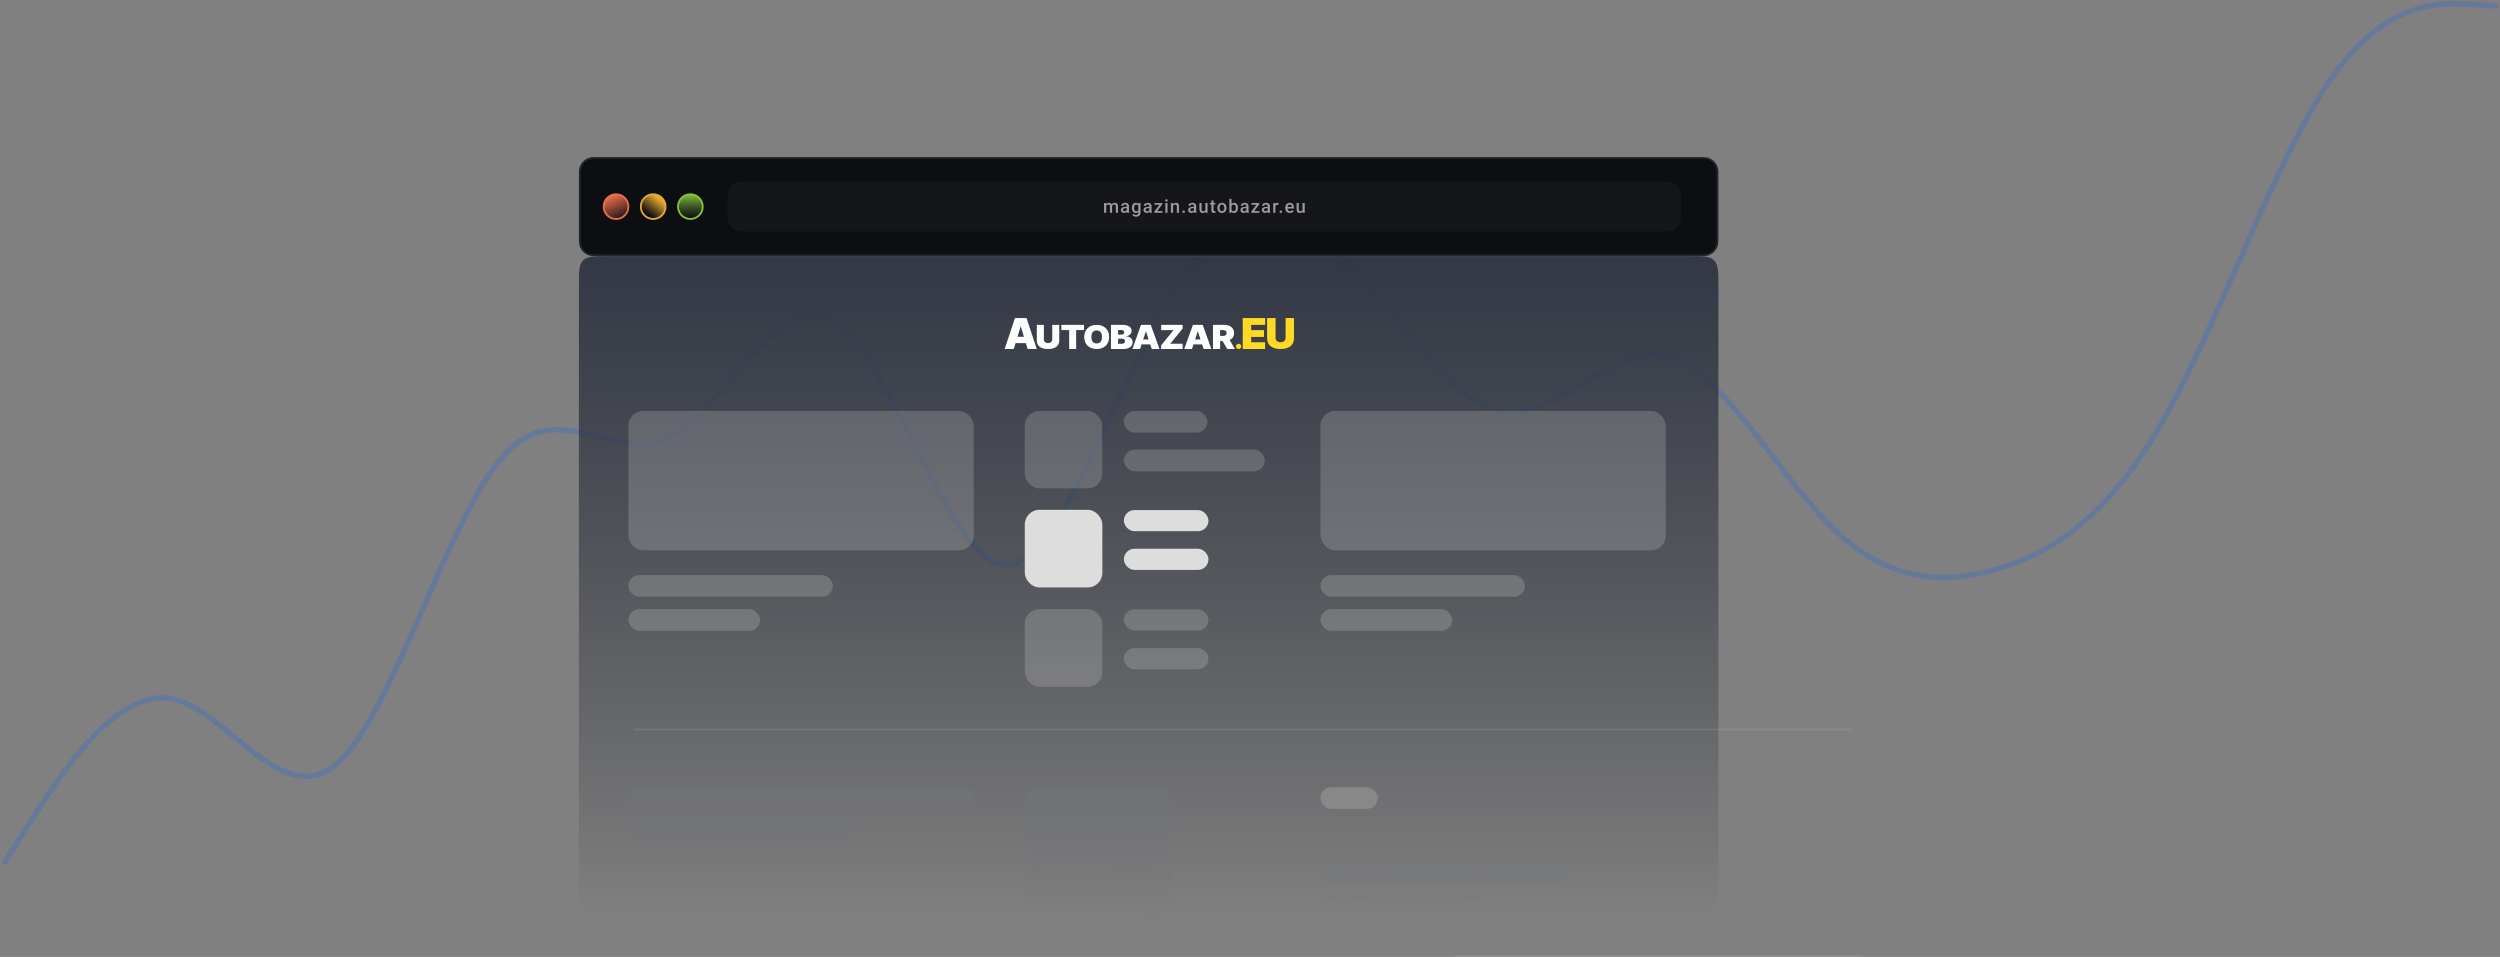
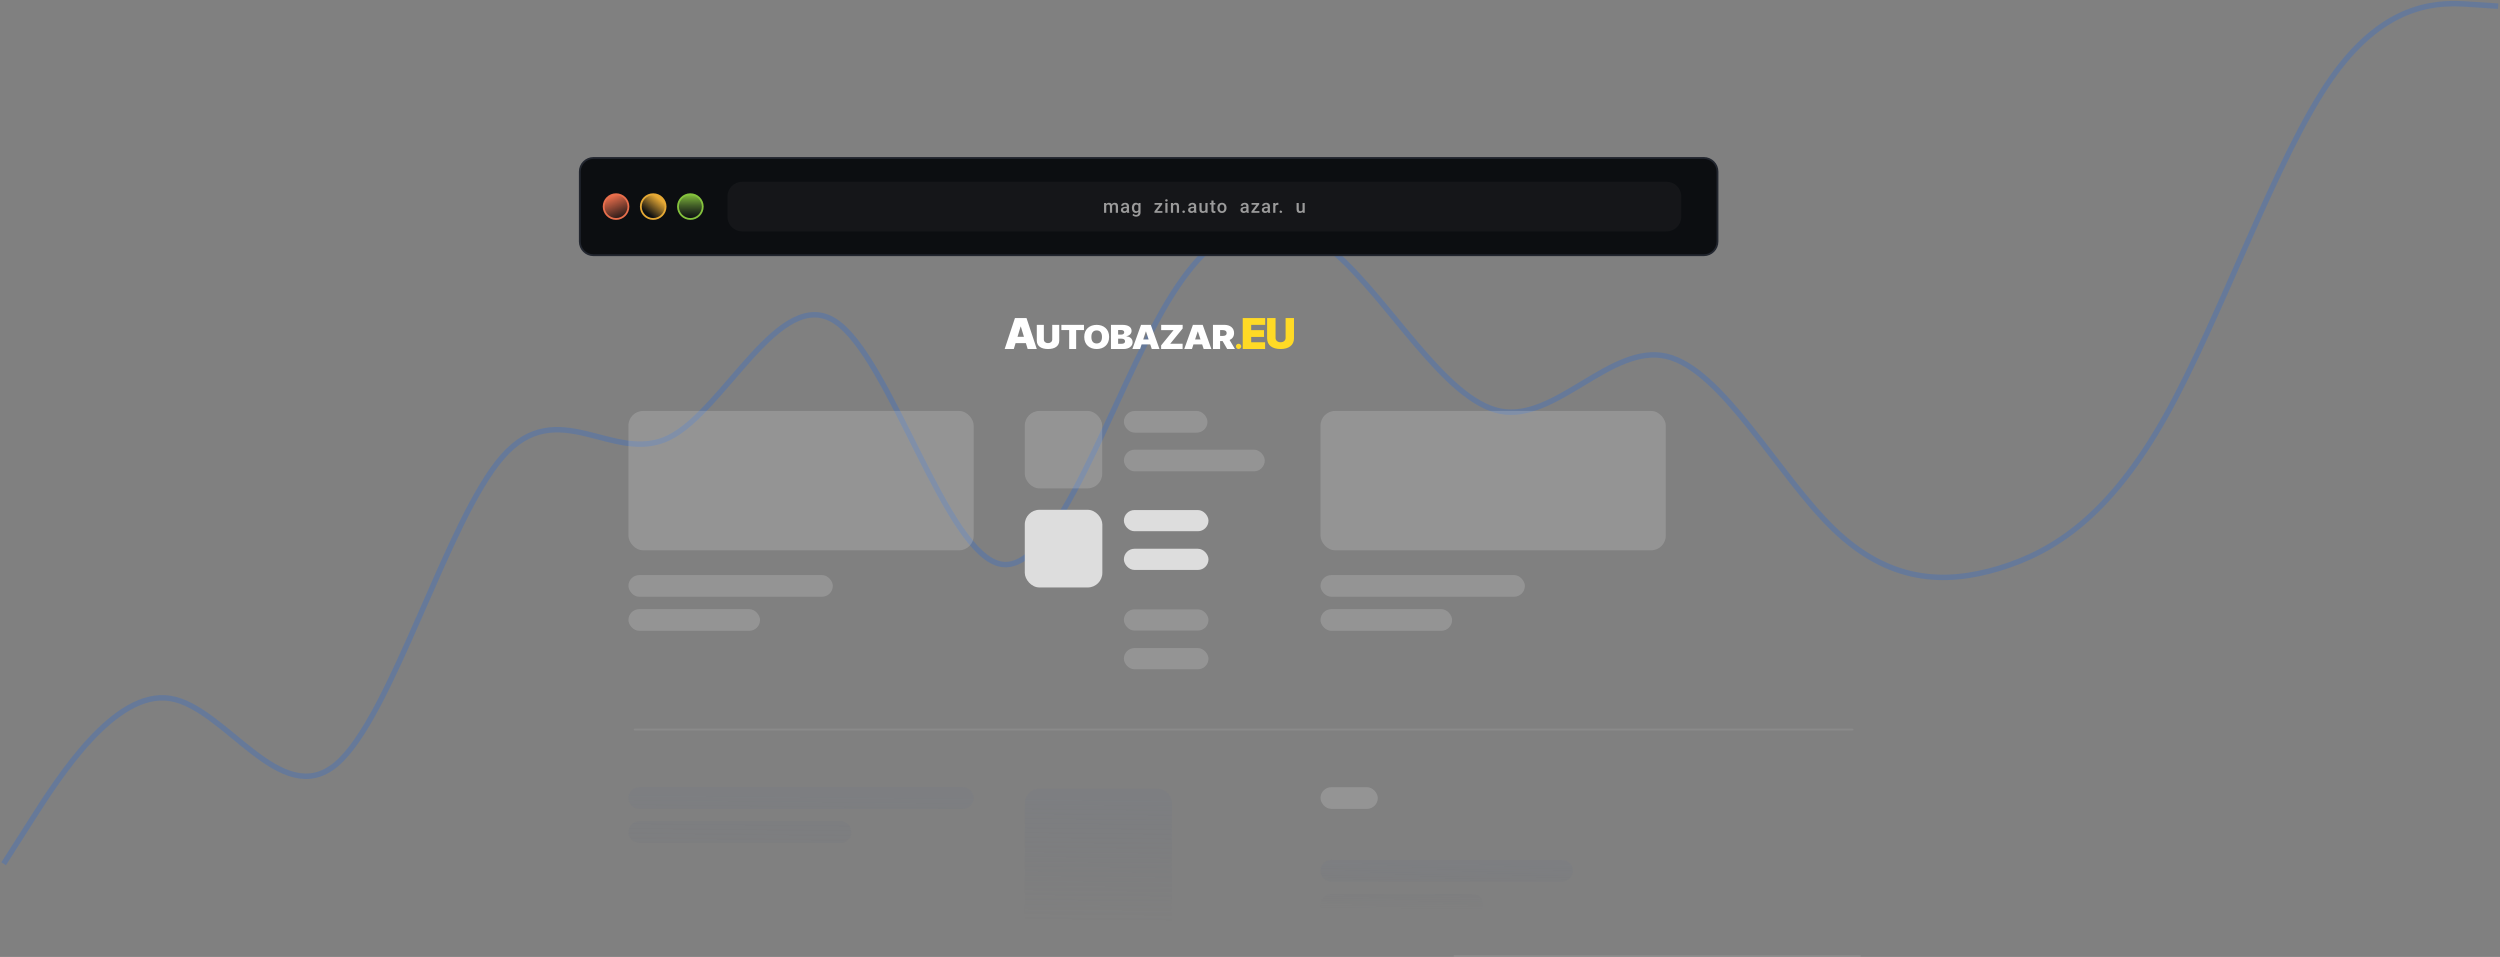
<svg xmlns="http://www.w3.org/2000/svg" width="1369" height="524" viewBox="0 0 1369 524" fill="none">
  <rect x="0" y="0" width="1369" height="524" fill="#808080" stroke="none" />
  <path d="M2 473L17.178 449.19C32.356 425.38 62.711 377.761 93.067 382.444C123.422 387.126 153.778 444.111 184.133 418.495C214.489 392.88 244.844 284.663 275.2 250.077C305.556 215.492 335.911 254.539 366.267 239.701C396.622 224.863 426.978 156.14 457.333 175.921C487.689 195.701 518.044 303.986 548.4 308.992C578.756 313.999 609.111 215.728 639.467 165.223C669.822 114.719 700.178 111.981 730.533 138.108C760.889 164.234 791.244 219.224 821.6 225.157C851.956 231.09 882.311 187.966 912.667 195.149C943.022 202.333 973.378 259.824 1003.73 289.34C1034.09 318.856 1064.44 320.397 1094.8 311.192C1125.16 301.987 1155.51 282.035 1185.87 227.932C1216.22 173.829 1246.58 85.576 1276.93 42.46C1307.29 -0.656 1337.64 1.366 1352.82 2.376L1368 3.387" stroke="#0062FF" stroke-opacity="0.2" stroke-width="3" />
-   <path fill-rule="evenodd" clip-rule="evenodd" d="M333 140.261C325.458 140.261 321.686 140.261 319.343 142.604C317 144.947 317 148.718 317 156.261V485.435C317 492.977 317 496.749 319.343 499.092C321.686 501.435 325.458 501.435 333 501.435H925C932.542 501.435 936.314 501.435 938.657 499.092C941 496.749 941 492.977 941 485.435V156.261C941 148.718 941 144.947 938.657 142.604C936.314 140.261 932.542 140.261 925 140.261H333Z" fill="url(#paint0_linear_1499_13595)" />
  <path d="M676.796 189.67C676.786 188.879 677.451 188.234 678.262 188.234C679.031 188.234 679.717 188.879 679.728 189.67C679.717 190.482 679.031 191.127 678.262 191.127C677.451 191.127 676.786 190.482 676.796 189.67ZM680.519 174.174H692.808V177.883H685.148V180.796H692.176V184.505H685.148V187.419H692.775V191.127H680.519V174.174ZM708.59 174.174V185.237C708.59 189.068 705.692 191.13 701.23 191.13C696.734 191.13 693.869 189.068 693.869 185.237V174.174H698.499V185.114C698.499 186.358 699.531 187.421 701.23 187.421C702.962 187.421 703.993 186.358 703.993 185.114V174.174H708.59Z" fill="#FFDA25" />
  <path d="M571.614 177.888L571.616 186.036C571.616 187.007 572.478 187.884 573.896 187.884C575.343 187.884 576.205 187.007 576.205 186.036V177.888H580.043V186.531C580.043 189.521 577.623 191.13 573.896 191.13C570.141 191.13 567.749 189.521 567.749 186.531L567.748 177.888H571.614ZM670.437 177.888C673.638 177.888 675.783 179.569 675.783 182.387C675.783 184.222 674.869 185.508 673.335 186.187L676.266 191.129L672.019 191.13L669.481 186.755H668.13V191.129H664.218V177.888H670.437ZM614.617 177.888C617.91 177.888 619.655 179.181 619.655 181.199C619.655 182.66 618.536 183.791 616.869 184.095V184.225C618.719 184.289 620.218 185.511 620.218 187.379C620.218 189.559 618.283 191.129 615.151 191.129H608.367V177.888H614.617ZM630.177 177.888L634.936 191.129H630.712L629.881 188.591H625.126L624.296 191.129H620.075L624.831 177.888H630.177ZM658.591 177.888L663.35 191.129H659.126L658.296 188.591H653.54L652.71 191.129H648.489L653.245 177.888H658.591ZM647.623 177.888V179.88L640.811 188.233H647.594V191.129H635.828V189.138L642.64 180.785H635.856V177.888H647.623ZM562.117 174.174L567.749 191.129H562.75L561.767 187.884H556.135L555.151 191.129H550.152L555.784 174.174H562.117ZM593.581 177.889V180.751H589.298V191.128H585.488V180.751H581.204V177.889H593.581ZM600.543 177.893C604.35 177.893 607.363 180.208 607.363 184.51C607.363 188.813 604.35 191.128 600.543 191.128C596.709 191.128 593.724 188.788 593.724 184.51C593.724 180.208 596.709 177.893 600.543 177.893ZM614.166 185.466H612.28V188.259H614.11C615.425 188.259 616.08 187.8 616.08 186.914C616.08 185.983 615.356 185.466 614.166 185.466ZM600.543 180.938C598.654 180.938 597.64 182.196 597.64 184.51C597.64 186.825 598.654 188.083 600.543 188.083C602.433 188.083 603.446 186.825 603.446 184.51C603.446 182.196 602.433 180.938 600.543 180.938ZM627.56 181.534H627.447L626.012 185.903H628.995L627.56 181.534ZM655.974 181.534H655.862L654.426 185.903H657.41L655.974 181.534ZM559.018 178.843H558.884L557.184 184.44H560.717L559.018 178.843ZM669.509 180.758H668.13V183.963H669.509C670.88 183.963 671.703 183.517 671.703 182.387C671.703 181.249 670.88 180.758 669.509 180.758ZM613.941 180.707H612.28V183.241H613.885C614.912 183.241 615.63 182.789 615.63 181.974C615.63 181.16 614.912 180.707 613.941 180.707Z" fill="white" />
  <path d="M317.5 132.261V94C317.5 89.858 320.858 86.5 325 86.5H933C937.142 86.5 940.5 89.858 940.5 94V132.261C940.5 136.403 937.142 139.761 933 139.761H325C320.858 139.761 317.5 136.403 317.5 132.261Z" fill="#0C0E11" stroke="#22262F" />
  <path fill-rule="evenodd" clip-rule="evenodd" d="M337.348 119.913C341.094 119.913 344.13 116.876 344.13 113.13C344.13 109.385 341.094 106.348 337.348 106.348C333.602 106.348 330.565 109.385 330.565 113.13C330.565 116.876 333.602 119.913 337.348 119.913Z" fill="url(#paint1_linear_1499_13595)" stroke="#E96E4C" />
  <path fill-rule="evenodd" clip-rule="evenodd" d="M357.696 119.913C361.442 119.913 364.478 116.876 364.478 113.13C364.478 109.385 361.442 106.348 357.696 106.348C353.95 106.348 350.913 109.385 350.913 113.13C350.913 116.876 353.95 119.913 357.696 119.913Z" fill="url(#paint2_linear_1499_13595)" stroke="#E6A935" />
  <path fill-rule="evenodd" clip-rule="evenodd" d="M378.044 119.913C381.79 119.913 384.826 116.876 384.826 113.13C384.826 109.385 381.79 106.348 378.044 106.348C374.298 106.348 371.261 109.385 371.261 113.13C371.261 116.876 374.298 119.913 378.044 119.913Z" fill="url(#paint3_linear_1499_13595)" stroke="#85C33D" />
  <path opacity="0.04" fill-rule="evenodd" clip-rule="evenodd" d="M406.391 99.565C401.973 99.565 398.391 103.147 398.391 107.565V118.696C398.391 123.114 401.973 126.696 406.391 126.696H912.652C917.07 126.696 920.652 123.114 920.652 118.696V107.565C920.652 103.147 917.07 99.565 912.652 99.565H406.391Z" fill="#E7E7E7" />
  <path d="M605.777 112.24V116.522H604.579V111.147H605.707L605.777 112.24ZM605.583 113.635L605.175 113.631C605.175 113.26 605.222 112.917 605.315 112.602C605.407 112.288 605.543 112.014 605.722 111.783C605.901 111.547 606.123 111.367 606.388 111.241C606.656 111.112 606.966 111.047 607.317 111.047C607.562 111.047 607.785 111.084 607.987 111.157C608.193 111.226 608.37 111.337 608.519 111.489C608.671 111.642 608.787 111.837 608.866 112.076C608.949 112.314 608.991 112.602 608.991 112.94V116.522H607.793V113.044C607.793 112.783 607.754 112.577 607.674 112.428C607.598 112.279 607.487 112.173 607.341 112.11C607.199 112.044 607.028 112.011 606.83 112.011C606.605 112.011 606.412 112.054 606.253 112.14C606.098 112.226 605.97 112.344 605.871 112.493C605.772 112.642 605.699 112.814 605.652 113.01C605.606 113.205 605.583 113.414 605.583 113.635ZM608.916 113.318L608.355 113.442C608.355 113.117 608.4 112.811 608.489 112.523C608.582 112.231 608.716 111.976 608.891 111.758C609.07 111.536 609.29 111.362 609.552 111.236C609.814 111.11 610.113 111.047 610.451 111.047C610.726 111.047 610.971 111.085 611.186 111.162C611.405 111.234 611.59 111.35 611.743 111.509C611.895 111.668 612.011 111.875 612.091 112.13C612.17 112.382 612.21 112.687 612.21 113.044V116.522H611.008V113.039C611.008 112.768 610.968 112.557 610.888 112.408C610.812 112.259 610.703 112.157 610.56 112.1C610.418 112.041 610.248 112.011 610.049 112.011C609.863 112.011 609.699 112.046 609.557 112.115C609.418 112.182 609.3 112.276 609.204 112.399C609.108 112.518 609.035 112.655 608.986 112.811C608.939 112.966 608.916 113.135 608.916 113.318Z" fill="#9B9B9B" />
  <path d="M617.023 115.444V112.88C617.023 112.688 616.988 112.523 616.919 112.384C616.849 112.245 616.743 112.137 616.601 112.061C616.462 111.985 616.286 111.946 616.074 111.946C615.879 111.946 615.71 111.98 615.568 112.046C615.425 112.112 615.314 112.201 615.235 112.314C615.155 112.427 615.116 112.554 615.116 112.697H613.923C613.923 112.485 613.975 112.279 614.077 112.081C614.18 111.882 614.329 111.705 614.524 111.549C614.72 111.393 614.953 111.271 615.225 111.181C615.496 111.092 615.801 111.047 616.139 111.047C616.543 111.047 616.901 111.115 617.212 111.251C617.527 111.387 617.773 111.592 617.952 111.867C618.134 112.139 618.225 112.48 618.225 112.89V115.28C618.225 115.525 618.242 115.745 618.275 115.941C618.311 116.133 618.363 116.3 618.429 116.442V116.522H617.202C617.146 116.393 617.101 116.229 617.068 116.03C617.038 115.828 617.023 115.633 617.023 115.444ZM617.197 113.253L617.207 113.993H616.348C616.126 113.993 615.93 114.015 615.761 114.058C615.592 114.097 615.452 114.157 615.339 114.237C615.227 114.316 615.142 114.412 615.086 114.525C615.029 114.637 615.001 114.765 615.001 114.907C615.001 115.05 615.034 115.18 615.101 115.3C615.167 115.416 615.263 115.507 615.389 115.573C615.518 115.639 615.674 115.672 615.856 115.672C616.101 115.672 616.314 115.623 616.497 115.523C616.682 115.421 616.828 115.296 616.934 115.151C617.04 115.002 617.096 114.861 617.103 114.728L617.49 115.26C617.45 115.396 617.382 115.541 617.286 115.697C617.19 115.853 617.065 116.002 616.909 116.144C616.757 116.283 616.573 116.398 616.357 116.487C616.146 116.576 615.9 116.621 615.622 116.621C615.271 116.621 614.958 116.552 614.683 116.412C614.408 116.27 614.193 116.08 614.038 115.841C613.882 115.599 613.804 115.326 613.804 115.021C613.804 114.737 613.857 114.485 613.963 114.266C614.072 114.044 614.231 113.859 614.44 113.71C614.652 113.561 614.91 113.448 615.215 113.372C615.52 113.293 615.867 113.253 616.258 113.253H617.197Z" fill="#9B9B9B" />
  <path d="M623.471 111.147H624.559V116.373C624.559 116.856 624.456 117.267 624.251 117.605C624.046 117.943 623.759 118.199 623.391 118.375C623.024 118.554 622.598 118.643 622.115 118.643C621.909 118.643 621.681 118.613 621.429 118.554C621.181 118.494 620.939 118.398 620.704 118.265C620.472 118.136 620.278 117.966 620.123 117.754L620.684 117.048C620.876 117.277 621.088 117.444 621.32 117.55C621.552 117.656 621.795 117.709 622.05 117.709C622.325 117.709 622.559 117.658 622.751 117.555C622.946 117.456 623.097 117.308 623.203 117.113C623.309 116.917 623.362 116.679 623.362 116.398V112.364L623.471 111.147ZM619.82 113.894V113.789C619.82 113.382 619.869 113.011 619.969 112.677C620.068 112.339 620.21 112.049 620.396 111.807C620.581 111.562 620.807 111.375 621.072 111.246C621.336 111.114 621.636 111.047 621.971 111.047C622.318 111.047 622.615 111.11 622.86 111.236C623.108 111.362 623.315 111.542 623.481 111.778C623.646 112.009 623.776 112.288 623.868 112.612C623.964 112.933 624.036 113.291 624.082 113.685V114.018C624.039 114.402 623.966 114.753 623.863 115.071C623.761 115.389 623.625 115.664 623.456 115.896C623.287 116.128 623.079 116.306 622.83 116.432C622.585 116.558 622.295 116.621 621.961 116.621C621.633 116.621 621.336 116.553 621.072 116.417C620.81 116.282 620.585 116.091 620.396 115.846C620.21 115.601 620.068 115.313 619.969 114.982C619.869 114.647 619.82 114.285 619.82 113.894ZM621.017 113.789V113.894C621.017 114.139 621.04 114.367 621.086 114.579C621.136 114.791 621.211 114.978 621.31 115.141C621.413 115.3 621.542 115.426 621.697 115.518C621.856 115.608 622.044 115.652 622.259 115.652C622.54 115.652 622.771 115.593 622.949 115.474C623.132 115.354 623.271 115.194 623.367 114.992C623.466 114.786 623.536 114.558 623.575 114.306V113.407C623.555 113.212 623.514 113.029 623.451 112.861C623.391 112.692 623.31 112.544 623.208 112.418C623.105 112.289 622.976 112.19 622.82 112.12C622.665 112.047 622.481 112.011 622.269 112.011C622.054 112.011 621.866 112.057 621.707 112.15C621.548 112.243 621.418 112.37 621.315 112.533C621.216 112.695 621.141 112.884 621.091 113.099C621.042 113.314 621.017 113.544 621.017 113.789Z" fill="#9B9B9B" />
-   <path d="M629.382 115.444V112.88C629.382 112.688 629.347 112.523 629.278 112.384C629.208 112.245 629.102 112.137 628.96 112.061C628.821 111.985 628.645 111.946 628.433 111.946C628.238 111.946 628.069 111.98 627.927 112.046C627.784 112.112 627.673 112.201 627.594 112.314C627.514 112.427 627.475 112.554 627.475 112.697H626.282C626.282 112.485 626.334 112.279 626.436 112.081C626.539 111.882 626.688 111.705 626.883 111.549C627.079 111.393 627.312 111.271 627.584 111.181C627.855 111.092 628.16 111.047 628.498 111.047C628.902 111.047 629.26 111.115 629.571 111.251C629.886 111.387 630.132 111.592 630.311 111.867C630.493 112.139 630.584 112.48 630.584 112.89V115.28C630.584 115.525 630.601 115.745 630.634 115.941C630.671 116.133 630.722 116.3 630.788 116.442V116.522H629.561C629.505 116.393 629.46 116.229 629.427 116.03C629.397 115.828 629.382 115.633 629.382 115.444ZM629.556 113.253L629.566 113.993H628.707C628.485 113.993 628.289 114.015 628.12 114.058C627.952 114.097 627.811 114.157 627.698 114.237C627.586 114.316 627.501 114.412 627.445 114.525C627.389 114.637 627.36 114.765 627.36 114.907C627.36 115.05 627.393 115.18 627.46 115.3C627.526 115.416 627.622 115.507 627.748 115.573C627.877 115.639 628.033 115.672 628.215 115.672C628.46 115.672 628.674 115.623 628.856 115.523C629.041 115.421 629.187 115.296 629.293 115.151C629.399 115.002 629.455 114.861 629.462 114.728L629.849 115.26C629.809 115.396 629.742 115.541 629.646 115.697C629.549 115.853 629.424 116.002 629.268 116.144C629.116 116.283 628.932 116.398 628.717 116.487C628.505 116.576 628.26 116.621 627.981 116.621C627.63 116.621 627.317 116.552 627.042 116.412C626.768 116.27 626.552 116.08 626.397 115.841C626.241 115.599 626.163 115.326 626.163 115.021C626.163 114.737 626.216 114.485 626.322 114.266C626.431 114.044 626.59 113.859 626.799 113.71C627.011 113.561 627.269 113.448 627.574 113.372C627.879 113.293 628.226 113.253 628.617 113.253H629.556Z" fill="#9B9B9B" />
  <path d="M636.545 115.568V116.522H632.541V115.568H636.545ZM636.436 111.892L632.949 116.522H632.174V115.752L635.641 111.147H636.436V111.892ZM635.974 111.147V112.1H632.233V111.147H635.974Z" fill="#9B9B9B" />
  <path d="M639.337 111.147V116.522H638.135V111.147H639.337ZM638.055 109.736C638.055 109.554 638.115 109.403 638.234 109.284C638.357 109.161 638.526 109.1 638.741 109.1C638.953 109.1 639.12 109.161 639.243 109.284C639.365 109.403 639.426 109.554 639.426 109.736C639.426 109.915 639.365 110.064 639.243 110.183C639.12 110.302 638.953 110.362 638.741 110.362C638.526 110.362 638.357 110.302 638.234 110.183C638.115 110.064 638.055 109.915 638.055 109.736Z" fill="#9B9B9B" />
  <path d="M642.387 112.294V116.522H641.19V111.147H642.317L642.387 112.294ZM642.173 113.635L641.786 113.631C641.789 113.25 641.842 112.9 641.945 112.582C642.051 112.264 642.196 111.991 642.382 111.763C642.571 111.534 642.796 111.359 643.057 111.236C643.319 111.11 643.61 111.047 643.932 111.047C644.19 111.047 644.424 111.084 644.632 111.157C644.844 111.226 645.025 111.34 645.174 111.499C645.326 111.658 645.442 111.865 645.521 112.12C645.601 112.372 645.641 112.682 645.641 113.049V116.522H644.438V113.044C644.438 112.786 644.4 112.582 644.324 112.433C644.251 112.281 644.144 112.173 644.001 112.11C643.862 112.044 643.688 112.011 643.48 112.011C643.274 112.011 643.091 112.054 642.928 112.14C642.766 112.226 642.629 112.344 642.516 112.493C642.407 112.642 642.322 112.814 642.263 113.01C642.203 113.205 642.173 113.414 642.173 113.635Z" fill="#9B9B9B" />
  <path d="M647.463 115.926C647.463 115.74 647.526 115.584 647.652 115.459C647.778 115.329 647.949 115.265 648.164 115.265C648.382 115.265 648.553 115.329 648.676 115.459C648.801 115.584 648.864 115.74 648.864 115.926C648.864 116.111 648.801 116.267 648.676 116.393C648.553 116.518 648.382 116.581 648.164 116.581C647.949 116.581 647.778 116.518 647.652 116.393C647.526 116.267 647.463 116.111 647.463 115.926Z" fill="#9B9B9B" />
  <path d="M653.827 115.444V112.88C653.827 112.688 653.792 112.523 653.722 112.384C653.653 112.245 653.547 112.137 653.405 112.061C653.265 111.985 653.09 111.946 652.878 111.946C652.683 111.946 652.514 111.98 652.371 112.046C652.229 112.112 652.118 112.201 652.038 112.314C651.959 112.427 651.919 112.554 651.919 112.697H650.727C650.727 112.485 650.778 112.279 650.881 112.081C650.984 111.882 651.133 111.705 651.328 111.549C651.523 111.393 651.757 111.271 652.028 111.181C652.3 111.092 652.605 111.047 652.943 111.047C653.347 111.047 653.704 111.115 654.016 111.251C654.33 111.387 654.577 111.592 654.756 111.867C654.938 112.139 655.029 112.48 655.029 112.89V115.28C655.029 115.525 655.046 115.745 655.079 115.941C655.115 116.133 655.166 116.3 655.233 116.442V116.522H654.006C653.949 116.393 653.905 116.229 653.871 116.03C653.842 115.828 653.827 115.633 653.827 115.444ZM654.001 113.253L654.011 113.993H653.151C652.929 113.993 652.734 114.015 652.565 114.058C652.396 114.097 652.255 114.157 652.143 114.237C652.03 114.316 651.946 114.412 651.889 114.525C651.833 114.637 651.805 114.765 651.805 114.907C651.805 115.05 651.838 115.18 651.904 115.3C651.971 115.416 652.067 115.507 652.192 115.573C652.322 115.639 652.477 115.672 652.659 115.672C652.904 115.672 653.118 115.623 653.3 115.523C653.486 115.421 653.631 115.296 653.737 115.151C653.843 115.002 653.9 114.861 653.906 114.728L654.294 115.26C654.254 115.396 654.186 115.541 654.09 115.697C653.994 115.853 653.868 116.002 653.713 116.144C653.56 116.283 653.376 116.398 653.161 116.487C652.949 116.576 652.704 116.621 652.426 116.621C652.075 116.621 651.762 116.552 651.487 116.412C651.212 116.27 650.997 116.08 650.841 115.841C650.686 115.599 650.608 115.326 650.608 115.021C650.608 114.737 650.661 114.485 650.767 114.266C650.876 114.044 651.035 113.859 651.244 113.71C651.456 113.561 651.714 113.448 652.019 113.372C652.323 113.293 652.671 113.253 653.062 113.253H654.001Z" fill="#9B9B9B" />
  <path d="M660.066 115.255V111.147H661.268V116.522H660.135L660.066 115.255ZM660.235 114.137L660.637 114.127C660.637 114.488 660.597 114.821 660.518 115.126C660.438 115.427 660.316 115.69 660.15 115.916C659.985 116.138 659.773 116.311 659.514 116.437C659.256 116.56 658.947 116.621 658.586 116.621C658.324 116.621 658.084 116.583 657.865 116.507C657.647 116.431 657.458 116.313 657.299 116.154C657.143 115.995 657.022 115.788 656.936 115.533C656.85 115.278 656.807 114.973 656.807 114.619V111.147H658.004V114.629C658.004 114.824 658.027 114.988 658.074 115.121C658.12 115.25 658.183 115.354 658.263 115.434C658.342 115.513 658.435 115.57 658.541 115.603C658.647 115.636 658.759 115.652 658.879 115.652C659.22 115.652 659.488 115.586 659.683 115.454C659.882 115.318 660.023 115.136 660.106 114.907C660.192 114.679 660.235 114.422 660.235 114.137Z" fill="#9B9B9B" />
  <path d="M665.51 111.147V112.021H662.48V111.147H665.51ZM663.354 109.83H664.551V115.036C664.551 115.202 664.575 115.329 664.621 115.419C664.671 115.505 664.739 115.563 664.825 115.593C664.911 115.623 665.012 115.637 665.128 115.637C665.211 115.637 665.29 115.633 665.366 115.623C665.442 115.613 665.504 115.603 665.55 115.593L665.555 116.507C665.456 116.537 665.34 116.563 665.207 116.586C665.078 116.609 664.929 116.621 664.76 116.621C664.485 116.621 664.242 116.573 664.03 116.477C663.818 116.378 663.652 116.217 663.533 115.995C663.414 115.773 663.354 115.479 663.354 115.111V109.83Z" fill="#9B9B9B" />
  <path d="M666.638 113.894V113.78C666.638 113.392 666.694 113.033 666.806 112.702C666.919 112.367 667.081 112.077 667.293 111.832C667.509 111.584 667.77 111.392 668.078 111.256C668.39 111.117 668.741 111.047 669.131 111.047C669.525 111.047 669.877 111.117 670.185 111.256C670.496 111.392 670.759 111.584 670.974 111.832C671.19 112.077 671.354 112.367 671.466 112.702C671.579 113.033 671.635 113.392 671.635 113.78V113.894C671.635 114.281 671.579 114.641 671.466 114.972C671.354 115.303 671.19 115.593 670.974 115.841C670.759 116.086 670.498 116.278 670.19 116.417C669.882 116.553 669.532 116.621 669.141 116.621C668.747 116.621 668.394 116.553 668.083 116.417C667.775 116.278 667.514 116.086 667.298 115.841C667.083 115.593 666.919 115.303 666.806 114.972C666.694 114.641 666.638 114.281 666.638 113.894ZM667.835 113.78V113.894C667.835 114.136 667.86 114.364 667.909 114.579C667.959 114.795 668.037 114.983 668.143 115.146C668.249 115.308 668.385 115.435 668.55 115.528C668.716 115.621 668.913 115.667 669.141 115.667C669.363 115.667 669.555 115.621 669.718 115.528C669.883 115.435 670.019 115.308 670.125 115.146C670.231 114.983 670.309 114.795 670.358 114.579C670.411 114.364 670.438 114.136 670.438 113.894V113.78C670.438 113.541 670.411 113.316 670.358 113.104C670.309 112.889 670.229 112.698 670.12 112.533C670.014 112.367 669.878 112.238 669.713 112.145C669.55 112.049 669.357 112.001 669.131 112.001C668.906 112.001 668.711 112.049 668.545 112.145C668.383 112.238 668.249 112.367 668.143 112.533C668.037 112.698 667.959 112.889 667.909 113.104C667.86 113.316 667.835 113.541 667.835 113.78Z" fill="#9B9B9B" />
-   <path d="M673.195 108.891H674.392V115.374L674.278 116.522H673.195V108.891ZM677.899 113.785V113.889C677.899 114.286 677.854 114.652 677.765 114.987C677.679 115.318 677.546 115.606 677.368 115.851C677.192 116.096 676.973 116.287 676.712 116.422C676.453 116.555 676.154 116.621 675.813 116.621C675.478 116.621 675.187 116.558 674.938 116.432C674.69 116.306 674.481 116.128 674.312 115.896C674.147 115.664 674.013 115.387 673.91 115.066C673.807 114.745 673.734 114.391 673.691 114.003V113.67C673.734 113.279 673.807 112.925 673.91 112.607C674.013 112.286 674.147 112.009 674.312 111.778C674.481 111.542 674.688 111.362 674.933 111.236C675.182 111.11 675.472 111.047 675.803 111.047C676.147 111.047 676.45 111.114 676.712 111.246C676.977 111.378 677.197 111.567 677.373 111.812C677.548 112.054 677.679 112.342 677.765 112.677C677.854 113.011 677.899 113.38 677.899 113.785ZM676.702 113.889V113.785C676.702 113.543 676.682 113.316 676.642 113.104C676.603 112.889 676.536 112.7 676.444 112.538C676.354 112.375 676.232 112.248 676.076 112.155C675.924 112.059 675.733 112.011 675.505 112.011C675.293 112.011 675.111 112.047 674.958 112.12C674.806 112.193 674.678 112.293 674.576 112.418C674.473 112.544 674.392 112.69 674.332 112.856C674.276 113.021 674.238 113.2 674.218 113.392V114.291C674.248 114.54 674.311 114.768 674.407 114.977C674.506 115.182 674.645 115.348 674.824 115.474C675.003 115.596 675.233 115.657 675.515 115.657C675.736 115.657 675.924 115.613 676.076 115.523C676.228 115.434 676.349 115.31 676.439 115.151C676.531 114.988 676.598 114.8 676.637 114.584C676.68 114.369 676.702 114.137 676.702 113.889Z" fill="#9B9B9B" />
  <path d="M682.494 115.444V112.88C682.494 112.688 682.459 112.523 682.39 112.384C682.32 112.245 682.214 112.137 682.072 112.061C681.933 111.985 681.757 111.946 681.545 111.946C681.35 111.946 681.181 111.98 681.038 112.046C680.896 112.112 680.785 112.201 680.706 112.314C680.626 112.427 680.586 112.554 680.586 112.697H679.394C679.394 112.485 679.445 112.279 679.548 112.081C679.651 111.882 679.8 111.705 679.995 111.549C680.191 111.393 680.424 111.271 680.696 111.181C680.967 111.092 681.272 111.047 681.61 111.047C682.014 111.047 682.371 111.115 682.683 111.251C682.997 111.387 683.244 111.592 683.423 111.867C683.605 112.139 683.696 112.48 683.696 112.89V115.28C683.696 115.525 683.713 115.745 683.746 115.941C683.782 116.133 683.834 116.3 683.9 116.442V116.522H682.673C682.616 116.393 682.572 116.229 682.539 116.03C682.509 115.828 682.494 115.633 682.494 115.444ZM682.668 113.253L682.678 113.993H681.818C681.596 113.993 681.401 114.015 681.232 114.058C681.063 114.097 680.922 114.157 680.81 114.237C680.697 114.316 680.613 114.412 680.556 114.525C680.5 114.637 680.472 114.765 680.472 114.907C680.472 115.05 680.505 115.18 680.571 115.3C680.638 115.416 680.734 115.507 680.86 115.573C680.989 115.639 681.144 115.672 681.326 115.672C681.572 115.672 681.785 115.623 681.967 115.523C682.153 115.421 682.299 115.296 682.404 115.151C682.51 115.002 682.567 114.861 682.573 114.728L682.961 115.26C682.921 115.396 682.853 115.541 682.757 115.697C682.661 115.853 682.535 116.002 682.38 116.144C682.227 116.283 682.043 116.398 681.828 116.487C681.616 116.576 681.371 116.621 681.093 116.621C680.742 116.621 680.429 116.552 680.154 116.412C679.879 116.27 679.664 116.08 679.508 115.841C679.353 115.599 679.275 115.326 679.275 115.021C679.275 114.737 679.328 114.485 679.434 114.266C679.543 114.044 679.702 113.859 679.911 113.71C680.123 113.561 680.381 113.448 680.686 113.372C680.99 113.293 681.338 113.253 681.729 113.253H682.668Z" fill="#9B9B9B" />
  <path d="M689.657 115.568V116.522H685.653V115.568H689.657ZM689.548 111.892L686.06 116.522H685.285V115.752L688.753 111.147H689.548V111.892ZM689.086 111.147V112.1H685.345V111.147H689.086Z" fill="#9B9B9B" />
  <path d="M694.197 115.444V112.88C694.197 112.688 694.162 112.523 694.093 112.384C694.023 112.245 693.917 112.137 693.775 112.061C693.636 111.985 693.46 111.946 693.248 111.946C693.053 111.946 692.884 111.98 692.742 112.046C692.599 112.112 692.488 112.201 692.409 112.314C692.329 112.427 692.29 112.554 692.29 112.697H691.097C691.097 112.485 691.149 112.279 691.251 112.081C691.354 111.882 691.503 111.705 691.698 111.549C691.894 111.393 692.127 111.271 692.399 111.181C692.67 111.092 692.975 111.047 693.313 111.047C693.717 111.047 694.075 111.115 694.386 111.251C694.701 111.387 694.947 111.592 695.126 111.867C695.308 112.139 695.399 112.48 695.399 112.89V115.28C695.399 115.525 695.416 115.745 695.449 115.941C695.486 116.133 695.537 116.3 695.603 116.442V116.522H694.376C694.32 116.393 694.275 116.229 694.242 116.03C694.212 115.828 694.197 115.633 694.197 115.444ZM694.371 113.253L694.381 113.993H693.522C693.3 113.993 693.104 114.015 692.935 114.058C692.767 114.097 692.626 114.157 692.513 114.237C692.401 114.316 692.316 114.412 692.26 114.525C692.204 114.637 692.175 114.765 692.175 114.907C692.175 115.05 692.208 115.18 692.275 115.3C692.341 115.416 692.437 115.507 692.563 115.573C692.692 115.639 692.848 115.672 693.03 115.672C693.275 115.672 693.488 115.623 693.671 115.523C693.856 115.421 694.002 115.296 694.108 115.151C694.214 115.002 694.27 114.861 694.277 114.728L694.664 115.26C694.624 115.396 694.557 115.541 694.461 115.697C694.364 115.853 694.239 116.002 694.083 116.144C693.931 116.283 693.747 116.398 693.532 116.487C693.32 116.576 693.075 116.621 692.796 116.621C692.445 116.621 692.132 116.552 691.857 116.412C691.583 116.27 691.367 116.08 691.212 115.841C691.056 115.599 690.978 115.326 690.978 115.021C690.978 114.737 691.031 114.485 691.137 114.266C691.246 114.044 691.405 113.859 691.614 113.71C691.826 113.561 692.084 113.448 692.389 113.372C692.694 113.293 693.041 113.253 693.432 113.253H694.371Z" fill="#9B9B9B" />
  <path d="M698.405 112.17V116.522H697.207V111.147H698.35L698.405 112.17ZM700.049 111.112L700.039 112.225C699.966 112.211 699.887 112.201 699.8 112.195C699.718 112.188 699.635 112.185 699.552 112.185C699.347 112.185 699.166 112.215 699.011 112.274C698.855 112.331 698.724 112.413 698.618 112.523C698.516 112.629 698.436 112.758 698.38 112.91C698.323 113.063 698.29 113.233 698.28 113.422L698.007 113.442C698.007 113.104 698.04 112.791 698.106 112.503C698.173 112.215 698.272 111.961 698.405 111.743C698.54 111.524 698.709 111.354 698.911 111.231C699.117 111.109 699.353 111.047 699.622 111.047C699.695 111.047 699.772 111.054 699.855 111.067C699.941 111.08 700.006 111.095 700.049 111.112Z" fill="#9B9B9B" />
-   <path d="M700.694 115.926C700.694 115.74 700.757 115.584 700.883 115.459C701.009 115.329 701.18 115.265 701.395 115.265C701.613 115.265 701.784 115.329 701.906 115.459C702.032 115.584 702.095 115.74 702.095 115.926C702.095 116.111 702.032 116.267 701.906 116.393C701.784 116.518 701.613 116.581 701.395 116.581C701.18 116.581 701.009 116.518 700.883 116.393C700.757 116.267 700.694 116.111 700.694 115.926Z" fill="#9B9B9B" />
-   <path d="M706.397 116.621C706 116.621 705.64 116.557 705.319 116.427C705.001 116.295 704.729 116.111 704.504 115.876C704.282 115.641 704.112 115.364 703.993 115.046C703.873 114.728 703.814 114.386 703.814 114.018V113.819C703.814 113.399 703.875 113.018 703.998 112.677C704.12 112.336 704.291 112.044 704.509 111.802C704.728 111.557 704.986 111.37 705.284 111.241C705.582 111.112 705.905 111.047 706.253 111.047C706.637 111.047 706.973 111.112 707.261 111.241C707.549 111.37 707.788 111.552 707.977 111.787C708.169 112.019 708.311 112.296 708.404 112.617C708.5 112.938 708.548 113.293 708.548 113.68V114.192H704.395V113.332H707.366V113.238C707.359 113.023 707.316 112.821 707.237 112.632C707.16 112.443 707.043 112.291 706.884 112.175C706.725 112.059 706.513 112.001 706.248 112.001C706.049 112.001 705.872 112.044 705.716 112.13C705.564 112.213 705.437 112.334 705.334 112.493C705.231 112.652 705.152 112.844 705.095 113.069C705.042 113.291 705.016 113.541 705.016 113.819V114.018C705.016 114.253 705.047 114.472 705.11 114.674C705.177 114.872 705.273 115.046 705.398 115.195C705.524 115.344 705.677 115.462 705.855 115.548C706.034 115.631 706.238 115.672 706.467 115.672C706.755 115.672 707.011 115.614 707.237 115.498C707.462 115.382 707.657 115.219 707.823 115.007L708.454 115.618C708.338 115.787 708.187 115.949 708.002 116.104C707.816 116.257 707.589 116.381 707.321 116.477C707.056 116.573 706.748 116.621 706.397 116.621Z" fill="#9B9B9B" />
+   <path d="M700.694 115.926C700.694 115.74 700.757 115.584 700.883 115.459C701.009 115.329 701.18 115.265 701.395 115.265C702.032 115.584 702.095 115.74 702.095 115.926C702.095 116.111 702.032 116.267 701.906 116.393C701.784 116.518 701.613 116.581 701.395 116.581C701.18 116.581 701.009 116.518 700.883 116.393C700.757 116.267 700.694 116.111 700.694 115.926Z" fill="#9B9B9B" />
  <path d="M713.267 115.255V111.147H714.469V116.522H713.337L713.267 115.255ZM713.436 114.137L713.838 114.127C713.838 114.488 713.799 114.821 713.719 115.126C713.64 115.427 713.517 115.69 713.351 115.916C713.186 116.138 712.974 116.311 712.716 116.437C712.457 116.56 712.148 116.621 711.787 116.621C711.525 116.621 711.285 116.583 711.066 116.507C710.848 116.431 710.659 116.313 710.5 116.154C710.344 115.995 710.223 115.788 710.137 115.533C710.051 115.278 710.008 114.973 710.008 114.619V111.147H711.205V114.629C711.205 114.824 711.229 114.988 711.275 115.121C711.321 115.25 711.384 115.354 711.464 115.434C711.543 115.513 711.636 115.57 711.742 115.603C711.848 115.636 711.96 115.652 712.08 115.652C712.421 115.652 712.689 115.586 712.884 115.454C713.083 115.318 713.224 115.136 713.307 114.907C713.393 114.679 713.436 114.422 713.436 114.137Z" fill="#9B9B9B" />
  <rect opacity="0.2" x="344.13" y="225.043" width="189.065" height="76.304" rx="8" fill="#E7E7E7" />
  <rect opacity="0.2" x="723.109" y="225.043" width="189.065" height="76.304" rx="8" fill="#E7E7E7" />
  <rect opacity="0.2" x="561.174" y="225.043" width="42.391" height="42.391" rx="8" fill="#E7E7E7" />
  <rect opacity="0.2" x="615.435" y="225.043" width="45.783" height="11.87" rx="5.935" fill="#E7E7E7" />
  <rect opacity="0.2" x="615.435" y="246.239" width="77.152" height="11.87" rx="5.935" fill="#E7E7E7" />
  <rect x="561.174" y="279.169" width="42.468" height="42.527" rx="8" fill="#DDDDDD" />
-   <rect opacity="0.2" x="561.174" y="333.565" width="42.468" height="42.527" rx="8" fill="#E7E7E7" />
  <rect x="615.435" y="279.304" width="46.329" height="11.598" rx="5.799" fill="#DDDDDD" />
  <rect opacity="0.2" x="615.435" y="333.701" width="46.329" height="11.598" rx="5.799" fill="#E7E7E7" />
  <rect opacity="0.2" x="344.13" y="314.913" width="111.913" height="11.87" rx="5.935" fill="#E7E7E7" />
  <rect opacity="0.2" x="723.109" y="314.913" width="111.913" height="11.87" rx="5.935" fill="#E7E7E7" />
  <rect opacity="0.2" x="344.13" y="333.565" width="72.065" height="11.87" rx="5.935" fill="#E7E7E7" />
  <path opacity="0.2" fill-rule="evenodd" clip-rule="evenodd" d="M344.13 437C344.13 433.722 346.787 431.065 350.065 431.065H527.261C530.538 431.065 533.196 433.722 533.196 437C533.196 440.278 530.538 442.935 527.261 442.935H350.065C346.787 442.935 344.13 440.278 344.13 437ZM561.174 439.913C561.174 435.495 564.756 431.913 569.174 431.913H633.717C638.136 431.913 641.717 435.495 641.717 439.913V504.457C641.717 508.875 638.136 512.457 633.717 512.457H569.174C564.756 512.457 561.174 508.875 561.174 504.457V439.913ZM350.065 449.717C346.787 449.717 344.13 452.374 344.13 455.652C344.13 458.93 346.787 461.587 350.065 461.587H460.283C463.56 461.587 466.217 458.93 466.217 455.652C466.217 452.374 463.56 449.717 460.283 449.717H350.065Z" fill="url(#paint4_linear_1499_13595)" />
  <rect opacity="0.2" x="723.109" y="333.565" width="72.065" height="11.87" rx="5.935" fill="#E7E7E7" />
  <rect opacity="0.2" x="723.109" y="431.065" width="31.37" height="11.87" rx="5.935" fill="#E7E7E7" />
  <rect x="615.435" y="300.5" width="46.329" height="11.598" rx="5.799" fill="#DDDDDD" />
  <rect opacity="0.2" x="615.435" y="354.897" width="46.329" height="11.598" rx="5.799" fill="#E7E7E7" />
  <rect opacity="0.1" x="347" y="399" width="668" height="1" rx="0.5" fill="#E7E7E7" />
  <rect opacity="0.1" x="796" y="523" width="223" height="1" rx="0.5" fill="#E7E7E7" />
  <path opacity="0.2" fill-rule="evenodd" clip-rule="evenodd" d="M729.043 470.913C725.766 470.913 723.109 473.57 723.109 476.848C723.109 480.126 725.766 482.783 729.043 482.783H855.37C858.647 482.783 861.304 480.126 861.304 476.848C861.304 473.57 858.647 470.913 855.37 470.913H729.043ZM729.043 489.565C725.766 489.565 723.109 492.222 723.109 495.5C723.109 498.778 725.766 501.435 729.043 501.435H806.196C809.473 501.435 812.13 498.778 812.13 495.5C812.13 492.222 809.473 489.565 806.196 489.565H729.043Z" fill="url(#paint5_linear_1499_13595)" />
  <defs>
    <linearGradient id="paint0_linear_1499_13595" x1="629" y1="140.261" x2="629" y2="501.435" gradientUnits="userSpaceOnUse">
      <stop stop-color="#333845" />
      <stop offset="1" stop-color="#22262F" stop-opacity="0" />
    </linearGradient>
    <linearGradient id="paint1_linear_1499_13595" x1="337.348" y1="106.348" x2="342.859" y2="119.913" gradientUnits="userSpaceOnUse">
      <stop stop-color="#E96E4C" />
      <stop offset="1" stop-color="#E96E4C" stop-opacity="0" />
    </linearGradient>
    <linearGradient id="paint2_linear_1499_13595" x1="357.696" y1="106.348" x2="351.337" y2="114.402" gradientUnits="userSpaceOnUse">
      <stop stop-color="#E6A935" />
      <stop offset="1" stop-color="#E6A935" stop-opacity="0" />
    </linearGradient>
    <linearGradient id="paint3_linear_1499_13595" x1="378.044" y1="106.348" x2="378.044" y2="119.913" gradientUnits="userSpaceOnUse">
      <stop stop-color="#85C33D" />
      <stop offset="1" stop-color="#597E37" stop-opacity="0" />
    </linearGradient>
    <linearGradient id="paint4_linear_1499_13595" x1="467.716" y1="436.376" x2="467.009" y2="502.893" gradientUnits="userSpaceOnUse">
      <stop stop-color="#717887" />
      <stop offset="1" stop-color="#5C606C" stop-opacity="0" />
    </linearGradient>
    <linearGradient id="paint5_linear_1499_13595" x1="780.5" y1="472.904" x2="780.286" y2="497.85" gradientUnits="userSpaceOnUse">
      <stop stop-color="#717887" />
      <stop offset="1" stop-color="#5C606C" stop-opacity="0" />
    </linearGradient>
  </defs>
</svg>